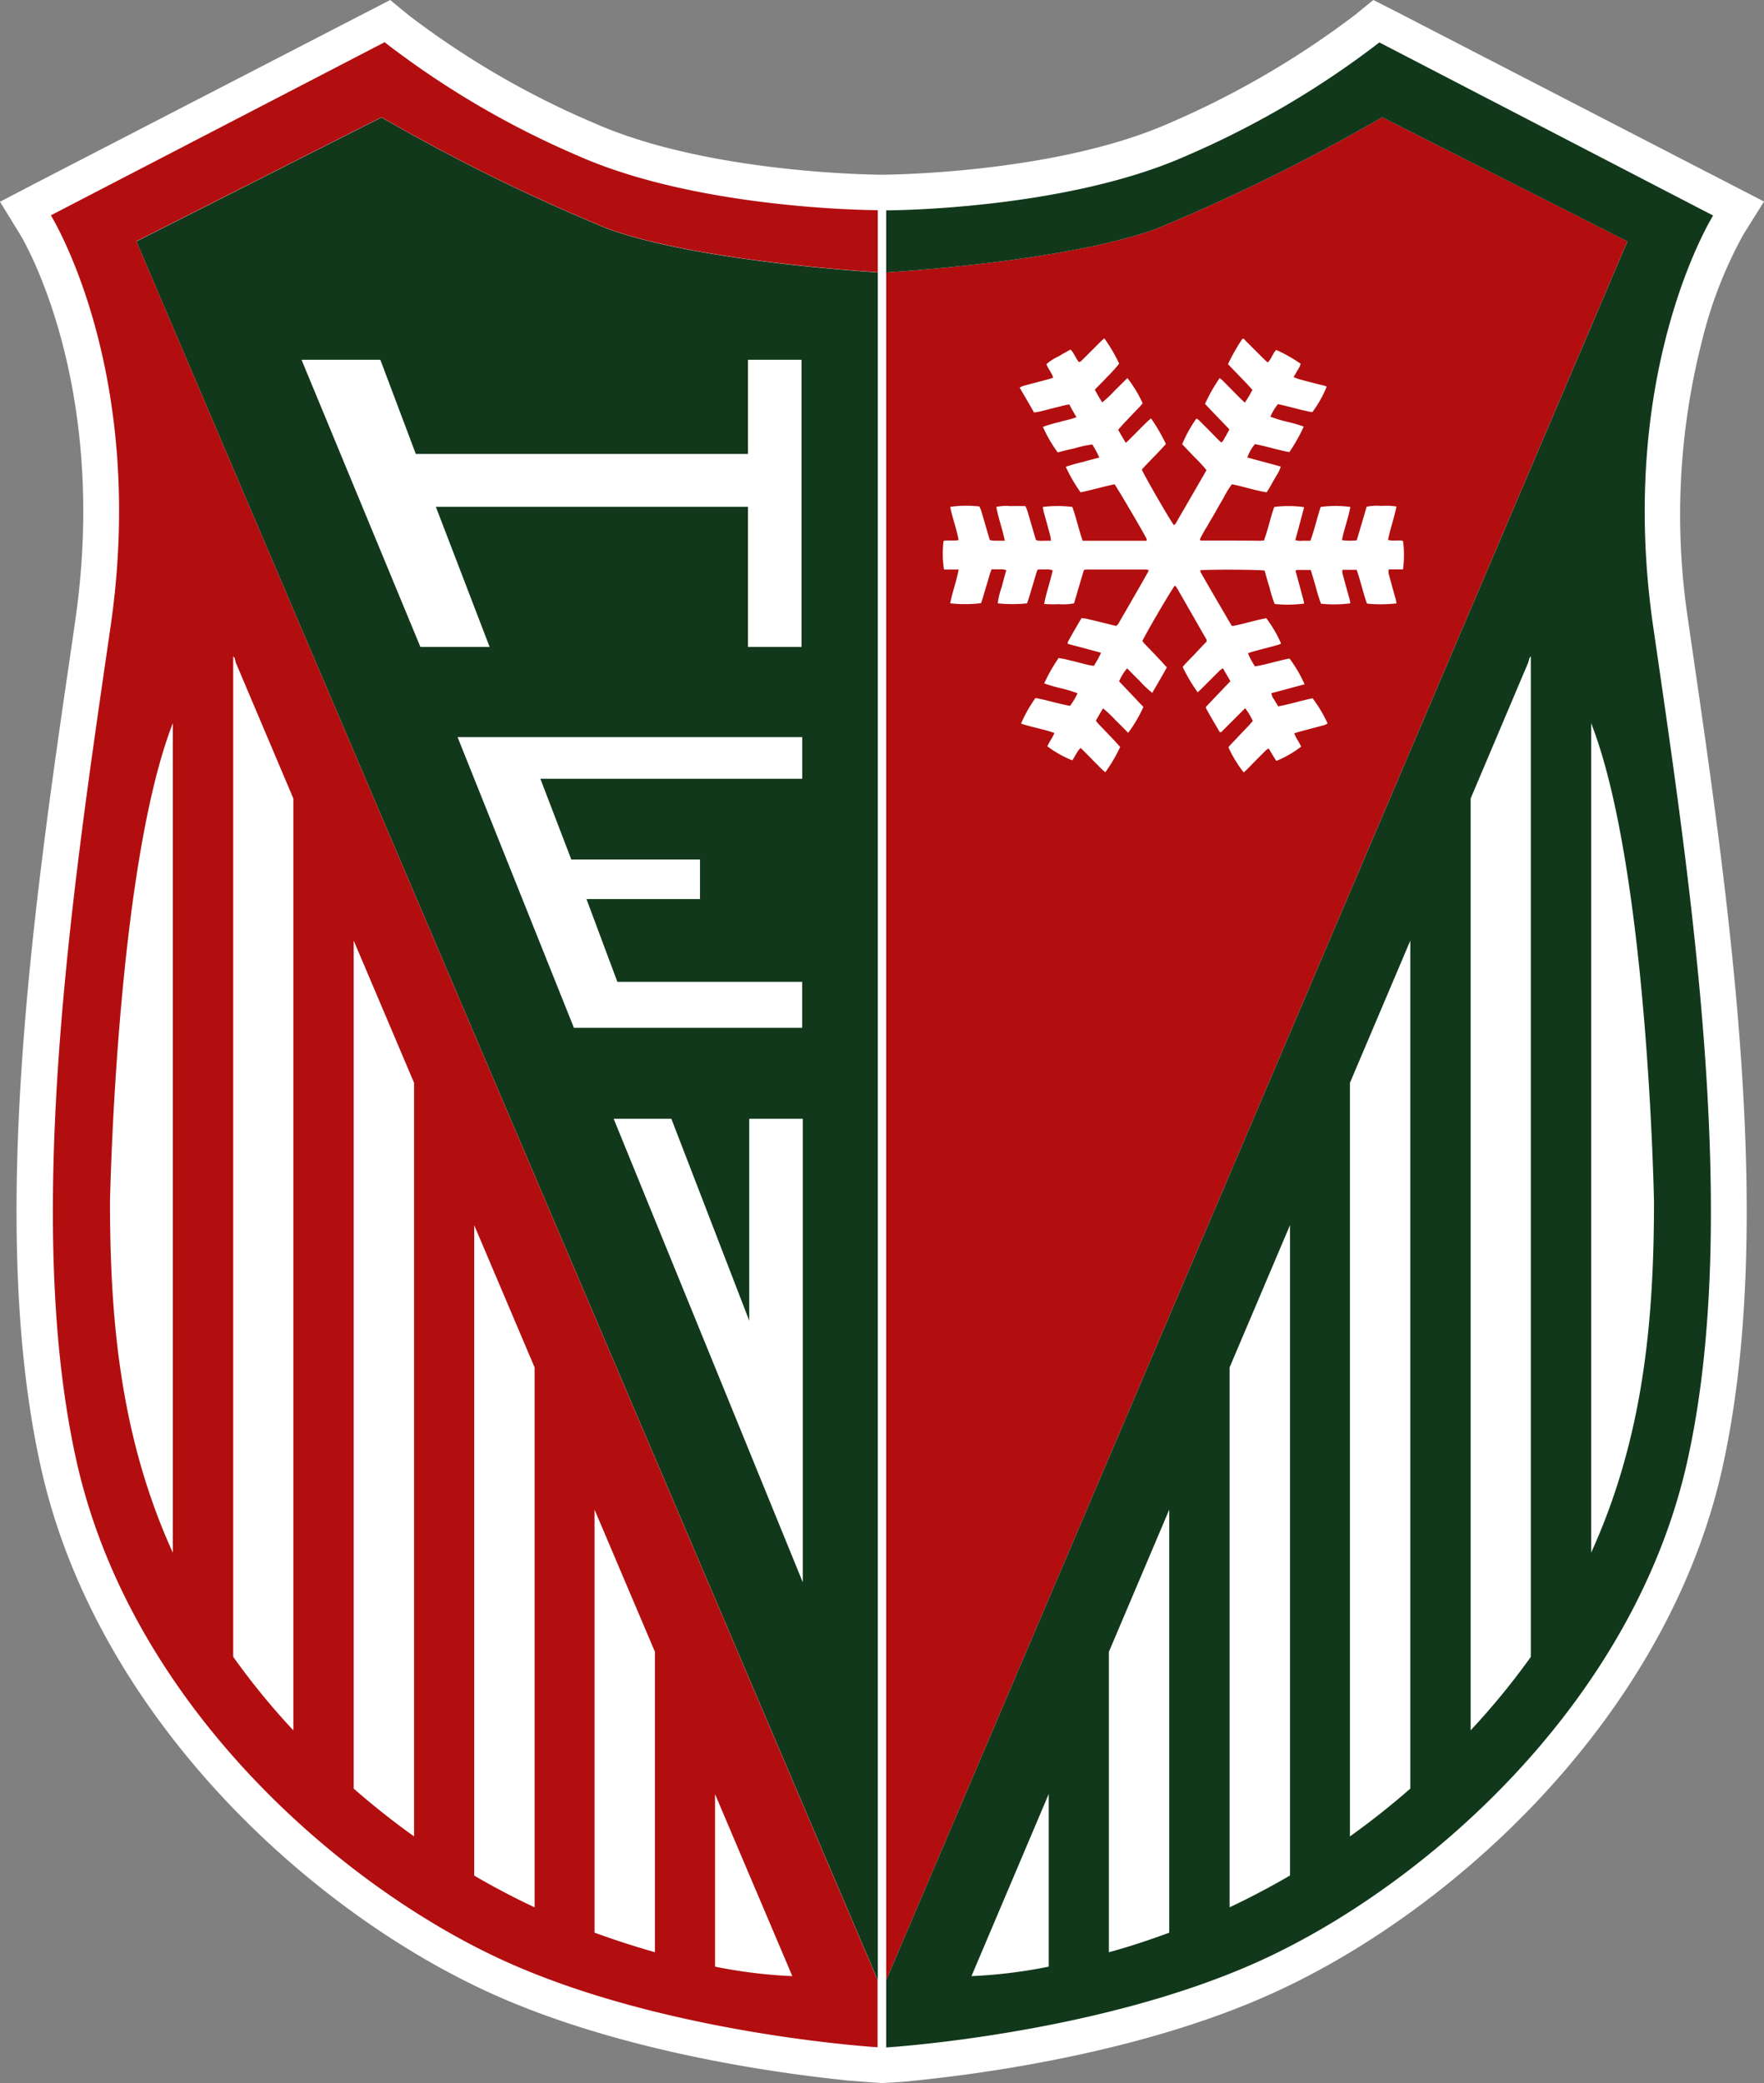
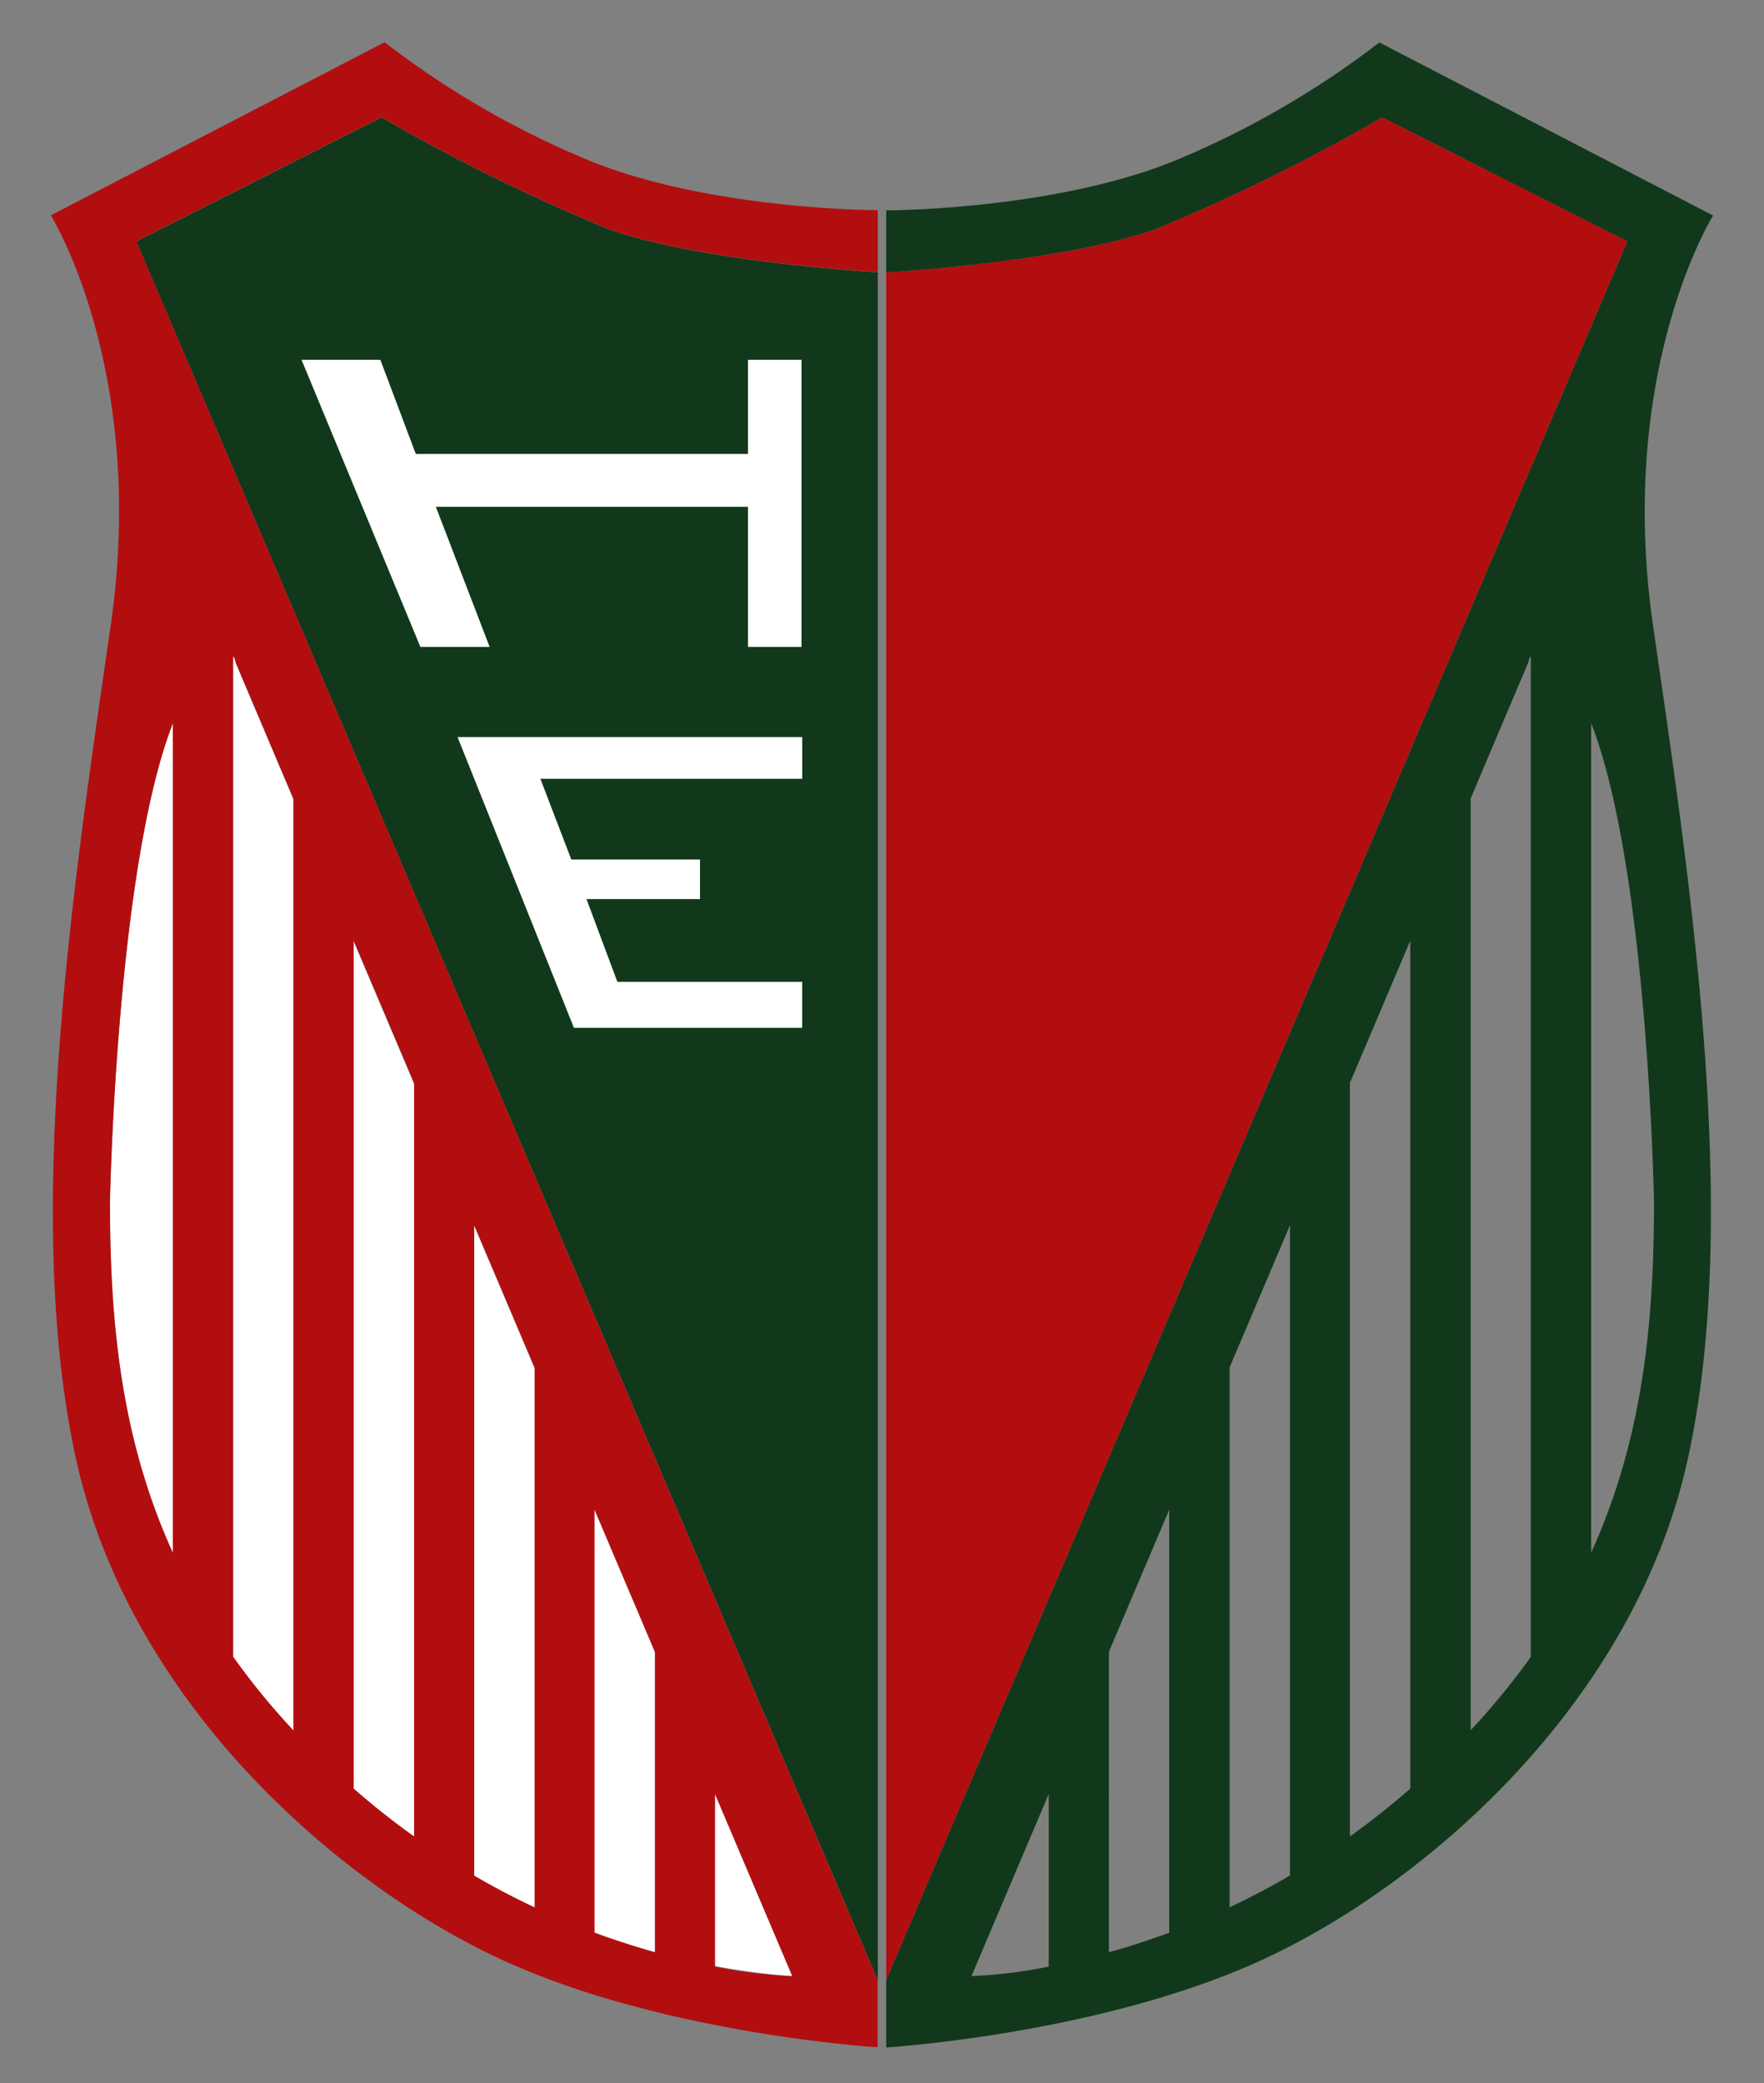
<svg xmlns="http://www.w3.org/2000/svg" id="logo-hev" width="94" height="111" viewBox="0 0 94 111">
  <rect x="0" y="0" width="94" height="111" fill="#808080" stroke="none" />
-   <path id="Pfad_142" data-name="Pfad 142" d="M581.078,145.6l-1.048-.077-.827-.066-1.257-.143c-3.96-.472-11.549-1.68-17.836-4.568-9.74-4.469-20.88-14.823-23.814-27.879-2.9-12.924-.386-30.152,1.644-44.009l.165-1.153c1.831-12.583-2.736-20.292-2.934-20.61L534.1,45.35l1.809-.944L554.892,34.6l.971.8a45.7,45.7,0,0,0,9.938,5.776c6.122,2.7,15.167,2.734,15.266,2.734h.044c.088,0,9.133-.033,15.266-2.734A47.111,47.111,0,0,0,606.3,35.4l.982-.8,1.125.571L628.1,45.339l-1.092,1.746a22.859,22.859,0,0,0-2.217,5.7,37.432,37.432,0,0,0-.728,14.922l.165,1.142c2.018,13.857,4.533,31.1,1.643,44.02-2.923,13.056-14.064,23.41-23.814,27.879-6.287,2.888-13.876,4.1-17.836,4.568l-1.257.143-.805.077Z" transform="translate(-534.1 -34.6)" fill="#fff" />
  <path id="Pfad_143" data-name="Pfad 143" d="M639.809,190.865V99.857s-9.573-.549-14.436-2.339a100.752,100.752,0,0,1-12.01-5.919L600.3,98.21l39.509,92.654Z" transform="translate(-593.033 -85.343)" fill="#11381b" />
  <path id="Pfad_144" data-name="Pfad 144" d="M593.976,353.3c.044,0,.088.11.121.3l29.673,69.995a39.74,39.74,0,0,1-23.591-10.176c-11.23-9.99-12.778-20.529-12.778-31.078C587.411,382.336,587.938,353.3,593.976,353.3Z" transform="translate(-581.549 -318.289)" fill="#fff" />
  <path id="Pfad_145" data-name="Pfad 145" d="M561.984,86.218c-1.976,13.627-4.71,31.525-1.822,44.471s13.975,22.576,22.636,26.573,20.056,4.678,20.056,4.678v-3.58l-39.5-92.653,13.064-6.61a100.753,100.753,0,0,0,12.01,5.918c4.863,1.79,14.436,2.339,14.436,2.339V64.049s-9.419,0-15.951-2.888a47.33,47.33,0,0,1-10.33-6.061L558.8,64.324C558.8,64.335,563.96,72.592,561.984,86.218Zm12.954,16.756,3.216,7.576v40.155c-1.076-.769-2.152-1.614-3.216-2.547Zm16.05,37.893v16.009c-1-.285-2.075-.626-3.217-1.043V133.292Zm7.322,17.283a26.349,26.349,0,0,1-4.117-.505v-9.191Zm-16.95-5.358V118.139l3.217,7.576v28.769C583.522,153.99,582.446,153.43,581.359,152.793Zm-12.844-11.661V87.844h.011c.044,0,.088.11.121.3l3.074,7.258v49.653A37.8,37.8,0,0,1,568.515,141.132Zm-6.565-24.245s.329-17.744,3.348-25.5v44.2C562.5,129.437,561.951,123.168,561.951,116.887Z" transform="translate(-556.089 -52.85)" fill="#b20e10" />
  <path id="Pfad_146" data-name="Pfad 146" d="M960.2,190.776V99.768s9.573-.549,14.436-2.339a101.435,101.435,0,0,0,12-5.93L999.7,98.11l-39.5,92.665Z" transform="translate(-912.977 -85.254)" fill="#b20e10" />
  <path id="Pfad_147" data-name="Pfad 147" d="M706.143,209.2h-2.854v5.017h-17.7L683.7,209.2h-4.2l6.334,15.3h3.689l-2.865-7.465h16.631V224.5h2.854Z" transform="translate(-663.432 -190.028)" fill="#fff" />
  <path id="Pfad_148" data-name="Pfad 148" d="M754.9,392.3l6.2,15.49h12.163v-2.448h-9.847l-1.647-4.413h6.049v-2.108H760.96l-1.647-4.3h13.953V392.3Z" transform="translate(-730.517 -353.022)" fill="#fff" />
-   <path id="Pfad_149" data-name="Pfad 149" d="M830.4,577.5l10.078,24.7V577.5h-2.854v10.758l-4.15-10.758Z" transform="translate(-797.699 -517.884)" fill="#fff" />
-   <path id="Pfad_150" data-name="Pfad 150" d="M989.2,212.828c.121-.615.34-1.186.45-1.8h-.779a5.355,5.355,0,0,1-.022-1.526c.253-.055.527.011.8-.044-.11-.6-.329-1.175-.45-1.767a5.957,5.957,0,0,1,1.559-.022c.022.066.066.132.088.209.143.472.274.944.417,1.416a.96.96,0,0,0,.055.165,1.559,1.559,0,0,0,.384.033h.406c-.121-.626-.34-1.186-.45-1.8a2.61,2.61,0,0,1,.768-.044c.253-.011.516,0,.779,0a1.8,1.8,0,0,1,.1.231c.143.472.275.944.417,1.416a.96.96,0,0,0,.055.165.917.917,0,0,0,.384.033h.406a1.423,1.423,0,0,0-.033-.252c-.11-.428-.231-.856-.351-1.284a2.2,2.2,0,0,1-.044-.263,6.26,6.26,0,0,1,1.57,0c.209.582.34,1.2.549,1.8h3.414c-.011-.066,0-.1-.022-.132-.187-.373-1.548-2.69-1.691-2.876-.6.121-1.208.307-1.811.428a8.308,8.308,0,0,1-.79-1.361,8.409,8.409,0,0,1,.9-.252c.285-.088.582-.154.889-.242a5.9,5.9,0,0,0-.373-.692,5.218,5.218,0,0,0-.933.2c-.307.066-.615.143-.911.22a7.235,7.235,0,0,1-.79-1.361,8.461,8.461,0,0,1,.9-.263c.285-.088.582-.132.889-.252-.143-.242-.263-.45-.384-.681a3.733,3.733,0,0,0-.373.077l-1.186.3c-.1.022-.2.033-.318.055-.253-.45-.505-.878-.768-1.328a1.335,1.335,0,0,1,.187-.088c.439-.121.878-.231,1.317-.351.088-.022.176-.055.285-.088-.077-.263-.263-.461-.362-.725a2.735,2.735,0,0,1,.637-.406c.209-.132.428-.242.648-.373.2.2.274.472.439.659.1.011.132-.055.187-.1l.966-.966c.066-.066.132-.121.209-.187a8.253,8.253,0,0,1,.79,1.35,7.43,7.43,0,0,1-.626.692c-.209.231-.439.45-.67.692.066.121.121.231.187.34s.132.22.209.34a6.549,6.549,0,0,0,.692-.659c.22-.209.428-.428.648-.637a6.62,6.62,0,0,1,.812,1.339,2,2,0,0,1-.143.176c-.307.318-.615.637-.922.966-.077.088-.154.176-.242.274.132.231.263.45.406.692a1.343,1.343,0,0,0,.176-.154c.318-.318.637-.648.966-.966a1.6,1.6,0,0,1,.209-.176,9.693,9.693,0,0,1,.79,1.361c-.406.461-.867.9-1.284,1.361.11.285,1.526,2.744,1.713,2.964.022-.022.055-.044.077-.066.549-.944,1.1-1.9,1.658-2.865a7.927,7.927,0,0,0-.648-.7l-.648-.681a7.024,7.024,0,0,1,.758-1.372.779.779,0,0,1,.154.11c.307.307.615.615.911.922.077.077.165.165.253.242.1-.044.132-.143.176-.22a2.049,2.049,0,0,0,.121-.209c.044-.077.088-.165.143-.263-.439-.461-.878-.911-1.3-1.361a9.172,9.172,0,0,1,.779-1.372,1.265,1.265,0,0,1,.187.154c.307.307.6.615.911.922.077.077.154.143.242.231a5.31,5.31,0,0,0,.406-.681c-.428-.483-.878-.922-1.3-1.372a10.534,10.534,0,0,1,.768-1.35c.088-.022.121.055.165.1l.944.944c.077.077.154.143.242.22.2-.2.263-.483.45-.67a7.707,7.707,0,0,1,1.3.736,1.006,1.006,0,0,1-.176.362c-.055.11-.121.22-.2.351.1.033.176.077.263.1.45.121.9.242,1.35.351a.635.635,0,0,1,.154.055,6.054,6.054,0,0,1-.768,1.361c-.6-.1-1.208-.3-1.833-.428a2.909,2.909,0,0,0-.4.67,7.19,7.19,0,0,0,.911.274,7.842,7.842,0,0,1,.867.252,9.394,9.394,0,0,1-.768,1.361c-.6-.11-1.208-.307-1.833-.428a2.279,2.279,0,0,0-.406.714c.6.165,1.186.318,1.778.483a1.519,1.519,0,0,1-.231.483c-.077.143-.165.285-.241.428s-.176.3-.274.461c-.637-.1-1.23-.307-1.855-.428a5.079,5.079,0,0,0-.45.736c-.143.242-.285.483-.417.725s-.3.5-.439.757a7.729,7.729,0,0,0-.4.714c.022.033.022.044.033.055a.04.04,0,0,0,.033.011c1.043,0,2.075,0,3.118.011.066,0,.143-.011.23-.011.22-.593.34-1.208.549-1.789a5.942,5.942,0,0,1,1.592.011c-.154.582-.307,1.164-.472,1.756a.984.984,0,0,0,.4.033h.406c.22-.593.351-1.208.549-1.8a5.863,5.863,0,0,1,1.581,0c-.11.593-.329,1.164-.45,1.767a3.168,3.168,0,0,0,.79.011c.176-.593.351-1.186.527-1.789a2.813,2.813,0,0,1,.8-.044,3.225,3.225,0,0,1,.79.033c-.121.6-.329,1.175-.45,1.778.274.077.549-.011.8.055a5.838,5.838,0,0,1,0,1.515h-.758a.545.545,0,0,0,.022.329c.11.428.231.856.351,1.284a1.237,1.237,0,0,1,.033.2,7.458,7.458,0,0,1-1.57.011c-.209-.582-.34-1.2-.549-1.8h-.757a.54.54,0,0,0,.033.3c.11.428.231.856.351,1.284a1.236,1.236,0,0,1,.033.2,6.579,6.579,0,0,1-1.559.022,7.442,7.442,0,0,1-.274-.878c-.088-.3-.176-.6-.274-.922h-.768c-.066.066-.022.132,0,.2l.329,1.219a3.73,3.73,0,0,1,.088.373,6.617,6.617,0,0,1-1.57.022,5.828,5.828,0,0,1-.274-.878c-.1-.3-.176-.6-.263-.9-.274-.055-2.832-.066-3.425-.022.011.044,0,.088.022.121.538.944,1.087,1.877,1.636,2.821,0,.011.022.011.055.033.593-.11,1.2-.307,1.8-.417a6.743,6.743,0,0,1,.79,1.35.829.829,0,0,1-.143.066c-.439.121-.878.231-1.317.351-.1.022-.2.066-.307.1a4.31,4.31,0,0,0,.373.7c.637-.1,1.229-.307,1.844-.417a6.928,6.928,0,0,1,.8,1.372c-.582.154-1.164.318-1.767.472a.689.689,0,0,0,.154.351c.055.11.132.22.209.351.626-.11,1.219-.307,1.833-.428a7.266,7.266,0,0,1,.8,1.339,1.313,1.313,0,0,1-.176.088c-.439.121-.878.231-1.317.351-.088.022-.176.055-.285.088.088.263.275.472.362.714a5.73,5.73,0,0,1-1.317.757c-.066-.1-.132-.209-.2-.318s-.132-.22-.209-.351a1.071,1.071,0,0,0-.165.121c-.307.307-.615.615-.911.922-.077.077-.165.165-.253.241a6.478,6.478,0,0,1-.812-1.339,1.992,1.992,0,0,1,.143-.176c.318-.329.626-.659.944-.988.066-.077.132-.154.209-.242a3.6,3.6,0,0,0-.406-.681l-1.273,1.273a.24.24,0,0,0-.066.011.024.024,0,0,1-.022-.022c-.241-.406-.472-.8-.7-1.208a.319.319,0,0,1-.033-.121l1.306-1.372c-.132-.231-.263-.45-.4-.692-.066.055-.132.088-.176.132l-.966.966c-.066.066-.132.121-.2.187a8.424,8.424,0,0,1-.8-1.35c.187-.231.417-.45.637-.681s.428-.461.637-.67v-.1c-.538-.933-1.065-1.866-1.6-2.788a.481.481,0,0,0-.066-.077.04.04,0,0,0-.033-.011c-.176.22-1.394,2.283-1.724,2.942a2,2,0,0,0,.143.176c.307.318.615.637.922.966.077.088.154.176.242.263-.253.461-.516.9-.779,1.361a5.479,5.479,0,0,1-.681-.648c-.22-.209-.428-.428-.659-.659a2.614,2.614,0,0,0-.428.692l.648.681c.22.231.428.461.648.681a7.283,7.283,0,0,1-.812,1.383c-.22-.22-.439-.45-.67-.67a6.168,6.168,0,0,0-.67-.637c-.132.22-.253.439-.384.659.066.077.11.143.176.209.307.318.615.637.922.966.066.077.132.154.2.22a7.943,7.943,0,0,1-.79,1.35,2.984,2.984,0,0,1-.428-.406c-.154-.143-.3-.3-.45-.45s-.274-.285-.439-.439a1.674,1.674,0,0,0-.143.165c-.1.165-.2.34-.3.5a5.926,5.926,0,0,1-1.328-.747c.088-.242.274-.45.373-.714-.582-.209-1.2-.3-1.778-.5a7.325,7.325,0,0,1,.768-1.361c.6.1,1.208.307,1.844.417a3.988,3.988,0,0,0,.4-.67,7.186,7.186,0,0,0-.911-.274,7.851,7.851,0,0,1-.867-.253,8.788,8.788,0,0,1,.768-1.35,4.7,4.7,0,0,1,.637.132c.307.066.615.154.922.231.1.022.2.033.318.055a5.433,5.433,0,0,0,.384-.7c-.593-.165-1.175-.318-1.767-.472a.36.36,0,0,1,0-.11c.231-.417.472-.834.725-1.262a2.084,2.084,0,0,1,.274.033c.527.121,1.043.252,1.581.384.033-.044.088-.077.11-.121.527-.911,1.054-1.822,1.57-2.733a.719.719,0,0,0,.044-.121.674.674,0,0,0-.121-.033h-3.195a1.058,1.058,0,0,0-.132.022q-.263.873-.527,1.778a2.812,2.812,0,0,1-.8.044,6.419,6.419,0,0,1-.79-.011c.11-.626.329-1.2.45-1.789a.846.846,0,0,0-.4-.044c-.132-.011-.253,0-.4,0-.033.088-.066.165-.088.242-.132.45-.263.9-.4,1.339-.022.077-.055.154-.077.22a7.4,7.4,0,0,1-1.559,0,3.847,3.847,0,0,1,.209-.867c.077-.3.154-.582.242-.9a.944.944,0,0,0-.384-.044h-.4c-.033.088-.066.165-.088.242-.132.461-.274.922-.406,1.372-.022.066-.044.132-.066.187A7.053,7.053,0,0,1,989.2,212.828Z" transform="translate(-938.566 -180.68)" fill="#fff" />
-   <path id="Pfad_151" data-name="Pfad 151" d="M1031.494,353.3c-.044,0-.088.11-.121.3L1001.7,423.591a39.74,39.74,0,0,0,23.591-10.176c11.23-9.99,12.778-20.529,12.778-31.078C1038.059,382.336,1037.521,353.3,1031.494,353.3Z" transform="translate(-949.921 -318.289)" fill="#fff" />
  <path id="Pfad_152" data-name="Pfad 152" d="M1004.265,64.424,986.481,55.2a47.862,47.862,0,0,1-10.33,6.061c-6.532,2.888-15.951,2.888-15.951,2.888v3.305s9.573-.549,14.436-2.339a101.434,101.434,0,0,0,12-5.929L999.7,65.8,960.2,158.46v3.58s11.4-.692,20.057-4.678,19.749-13.627,22.636-26.573.154-30.844-1.822-44.471S1004.265,64.424,1004.265,64.424Zm-16.137,83.824c-1.065.933-2.141,1.779-3.216,2.547V110.64l3.216-7.576Zm-12.844-14.867v22.543c-1.131.417-2.206.769-3.216,1.043V140.957Zm-6.422,15.153v9.2a26.35,26.35,0,0,1-4.117.505Zm9.639,6.039V125.8l3.217-7.576v34.654C980.619,153.519,979.543,154.079,978.5,154.573Zm12.844-9.432V95.487l3.074-7.258c.044-.187.088-.3.121-.3h.011v53.3A38.892,38.892,0,0,1,991.344,145.141Zm6.422-9.465v-44.2c3.03,7.752,3.348,25.5,3.348,25.5C1001.114,123.257,1000.565,129.526,997.766,135.675Z" transform="translate(-912.977 -52.939)" fill="#11381b" />
</svg>